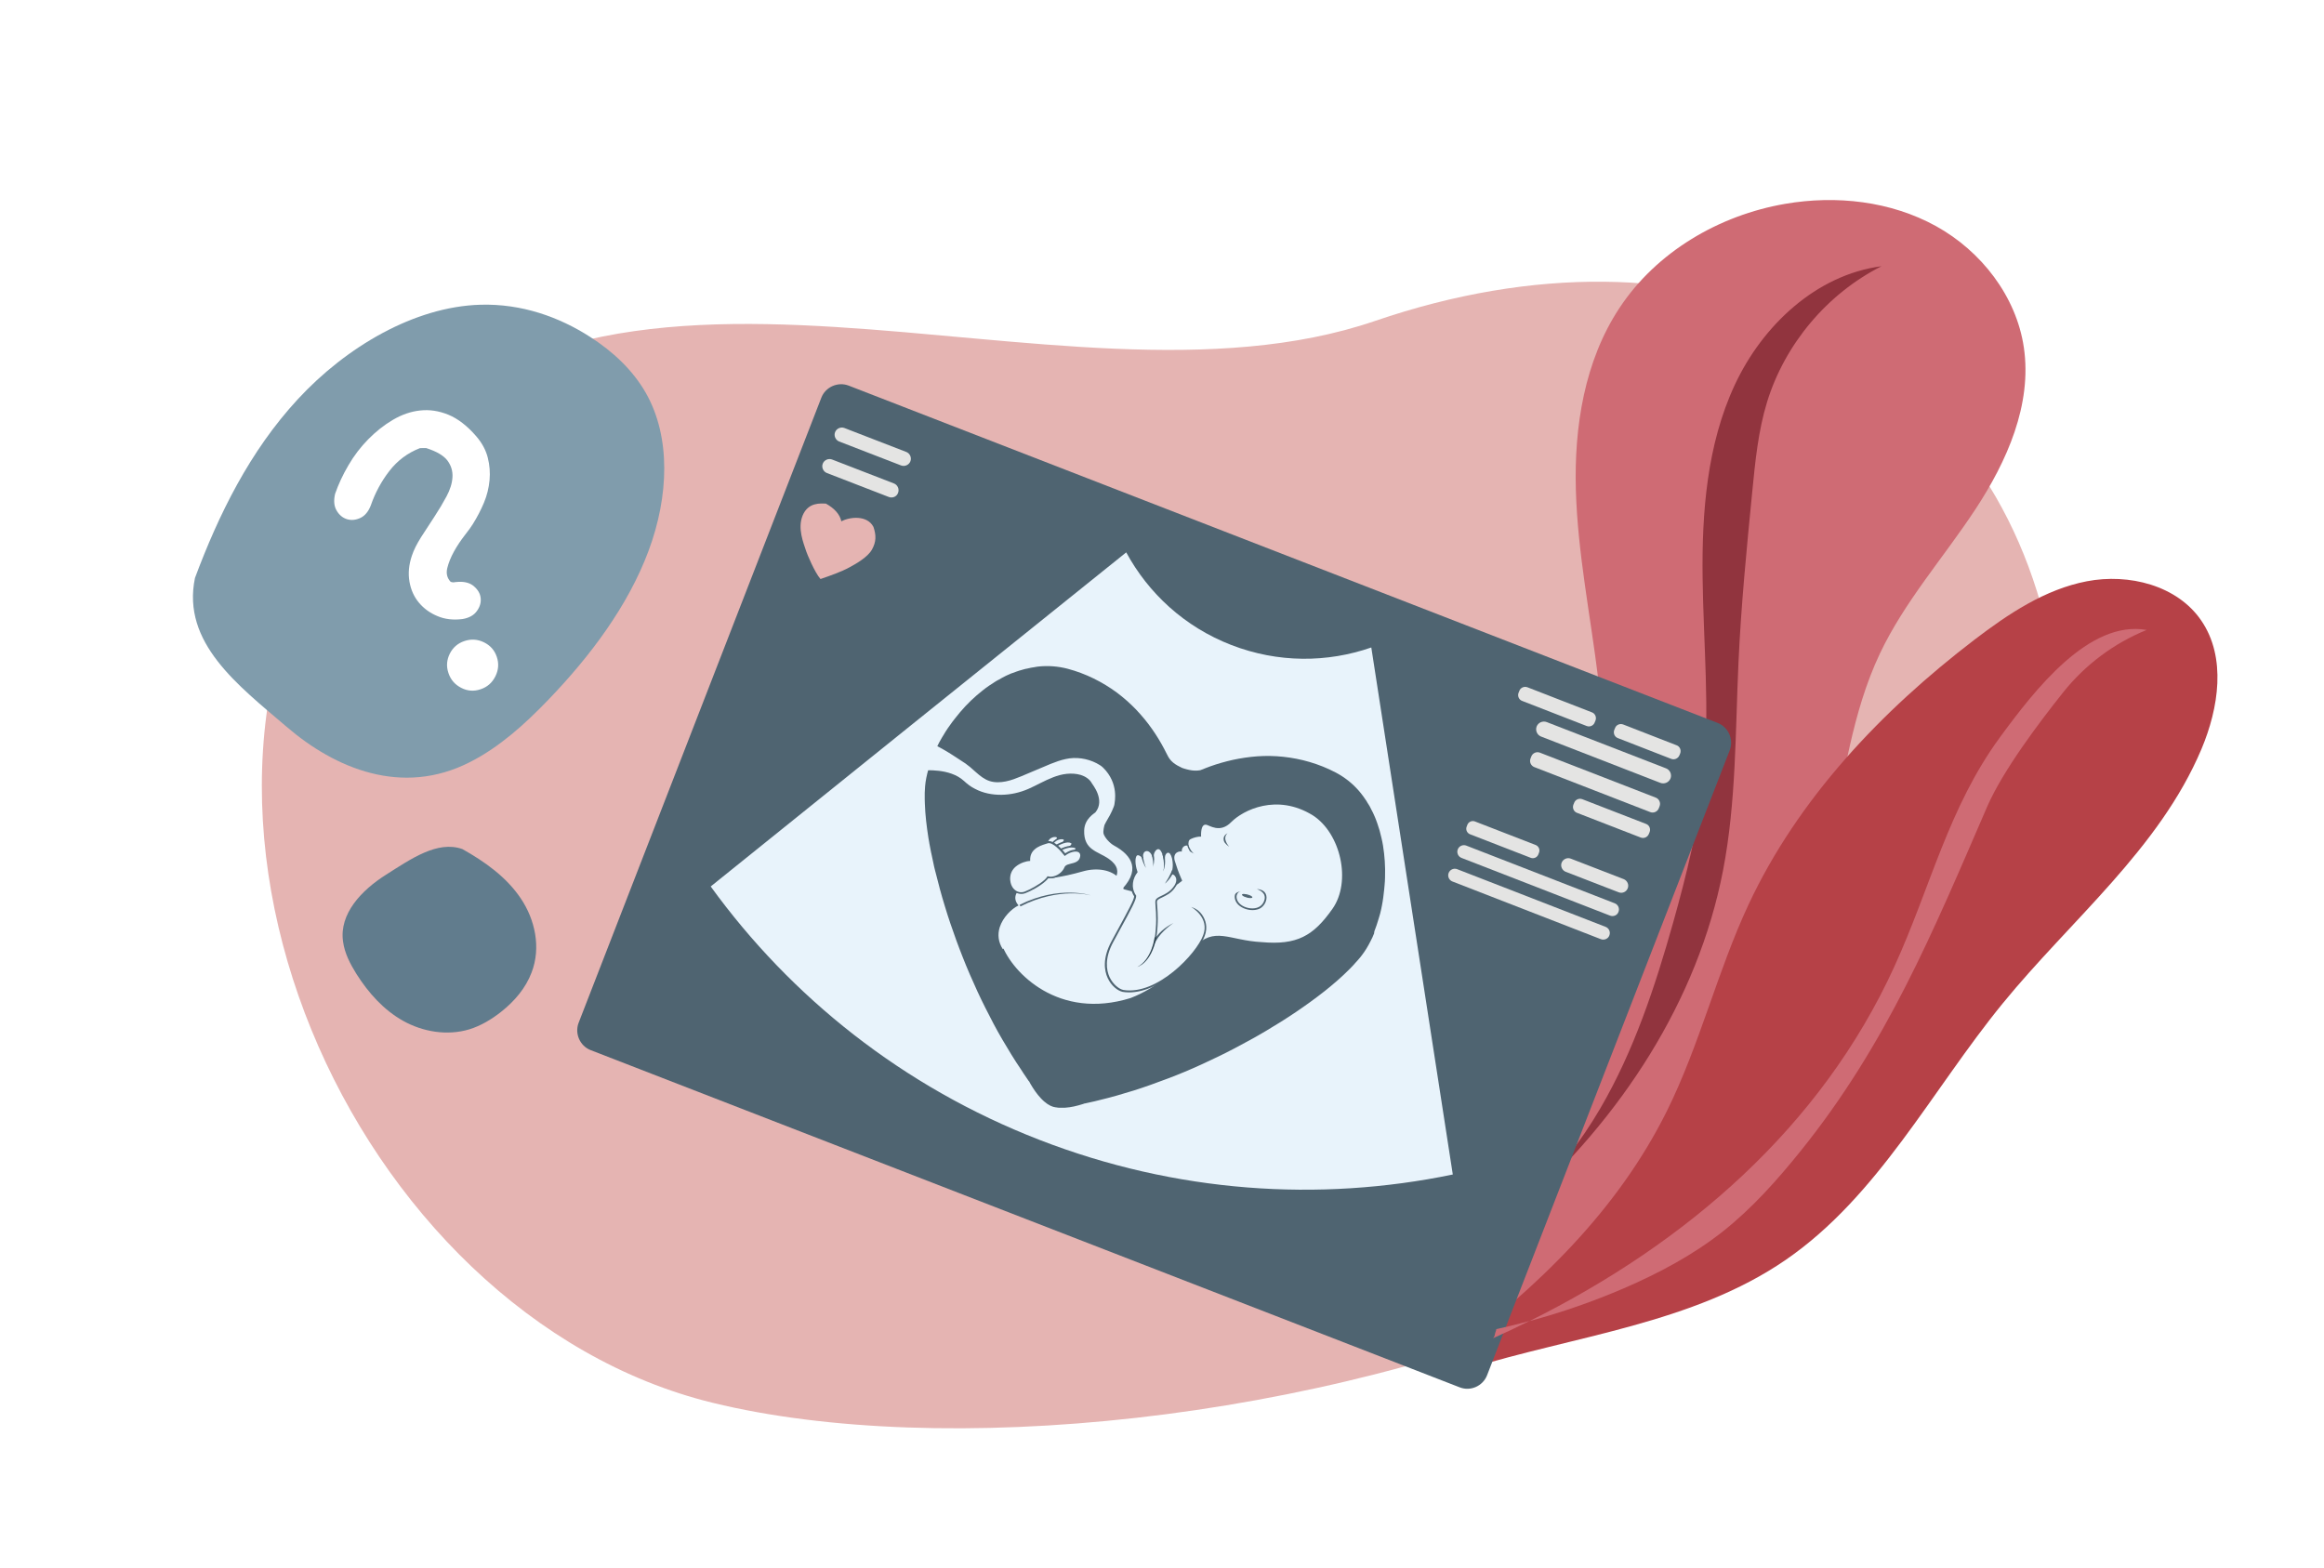
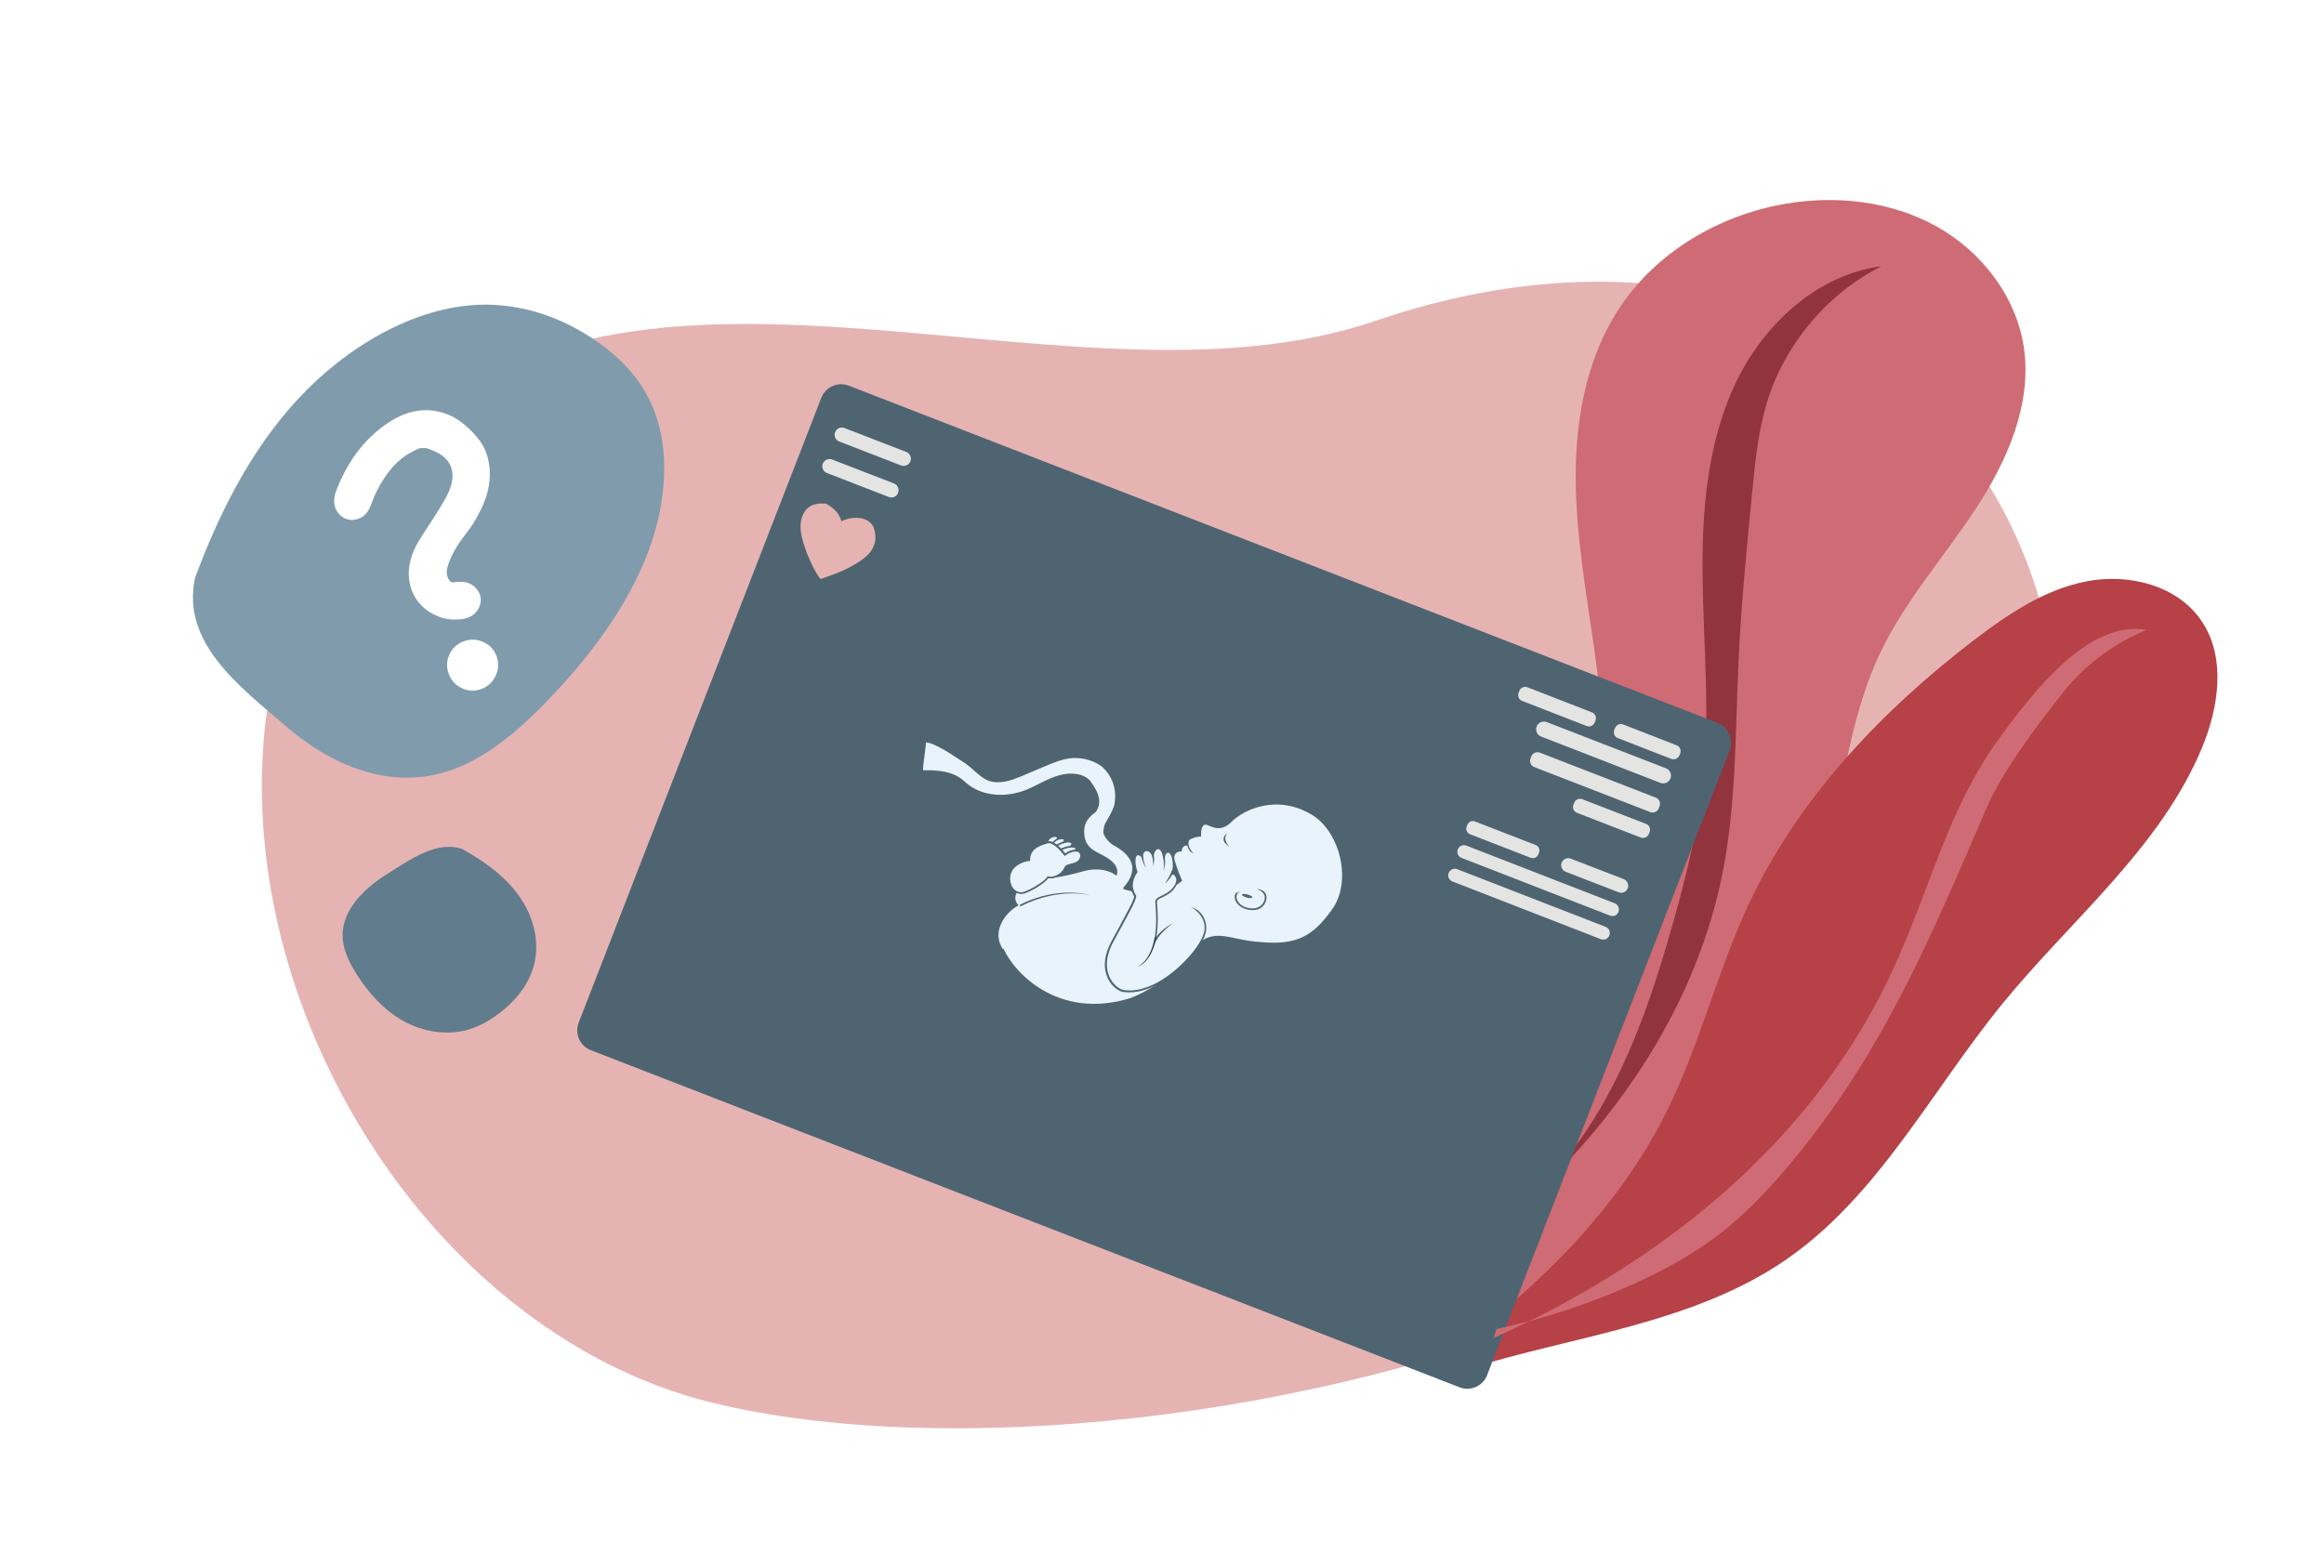
<svg xmlns="http://www.w3.org/2000/svg" version="1.1" id="Layer_1" x="0px" y="0px" viewBox="0 0 1962 1323.9" style="enable-background:new 0 0 1962 1323.9;" xml:space="preserve">
  <style type="text/css">
	.st0{fill:#FFFFFF;}
	.st1{fill:#E5B4B2;}
	.st2{fill:#CF6B74;}
	.st3{fill:#B64147;}
	.st4{fill:#91343E;}
	.st5{fill:#809CAC;}
	.st6{fill:#617C8D;}
	.st7{fill:#4F6471;}
	.st8{fill:#E8F3FB;}
	.st9{fill:#E4E4E3;}
	.st10{fill:#2A404C;}
</style>
  <g>
    <g>
      <rect class="st0" width="1962" height="1323.9" />
    </g>
    <path class="st1" d="M1725.9,521.2C1665,284,1430,178.9,1160.8,271S501.5,145.8,302.2,411.1s-5.5,699,299.6,773.4   C985.7,1278.2,1866.1,1067.3,1725.9,521.2z" />
    <g>
      <path class="st2" d="M1233.8,1126c13.7-61.7,47.4-116.7,71.7-175c49.4-118.5,59.3-251,43.7-378.4c-6.5-53-17.3-105.6-18.8-159    s7.3-108.8,36.7-153.4c31.2-47.4,84.1-78.5,140.1-88.1c43.1-7.4,88.9-2.3,127.2,18.8c38.2,21.1,67.8,59.2,74.2,102.4    c7.1,48.2-14.2,96.2-41,136.9S1607.8,508,1587,552c-23.4,49.5-30.2,104.9-41.7,158.4c-21.3,99-59.8,194.2-113.2,280.2    c-24.5,39.4-52.6,77.4-89,106.2s-82.2,47.8-128.5,45.2" />
    </g>
    <g>
      <path class="st3" d="M1858.4,524c-20.3-29.8-61.2-40-96.6-33.2c-35.4,6.8-66.4,27.6-95.1,49.5c-78.4,60-148.5,133.8-190.4,223.2    c-26.5,56.7-41.2,118.4-69,174.5c-41.7,84-109.1,149.3-185.1,205.8c5.4,4.2,10.9,8.3,16.6,12.1c90.8-28.1,190.4-38.3,268.6-92    c78.3-53.8,123.2-143,183.3-216.6c57.7-70.7,132.3-130.6,167.8-214.7C1873.2,597.7,1879.7,555.1,1858.4,524z" />
    </g>
    <g>
      <path class="st4" d="M1464.5,325.1c-23.4,50.3-27.8,107.3-27.1,162.8s6.1,111.1,0.9,166.3c-4,42.4-14.3,83.9-25.8,124.9    c-15.3,54.2-33.1,108.2-61.5,156.8c-16.7,28.5-37.2,55.3-61.6,77.5c-1.9,2.2-3.8,4.4-5.9,6.4c84.6-75.7,149.8-174.2,171.2-285.1    c11.1-57.7,10.3-117,13-175.7c2.2-48,6.9-95.9,11.6-143.7c2.5-25.5,5-51.3,12.5-75.8c15.1-49.1,50.8-91.5,96.6-114.7    C1533.4,232,1487.9,274.8,1464.5,325.1z" />
    </g>
    <g>
      <path class="st2" d="M1688.6,622.3c-43.8,59.7-58.6,126.6-89.4,194c-61.8,135.3-175.2,233.2-308,299.2    c27.2-7.3,53.9-16.6,79.7-27.7c29.6-12.8,58.4-28.1,83.7-48.1c24.7-19.6,45.8-43.3,65.6-67.9c72.7-90.4,111.3-184.1,157.4-290.6    c13.2-30.4,43.5-70.6,64.1-96.5c18.5-23.3,43.1-41.7,70.6-52.8C1763.6,523.3,1717.9,582.4,1688.6,622.3z" />
    </g>
    <g>
      <path class="st3" d="M1220.8,1160.6c0.5,0.2,1,0.4,1.4,0.5c0.5-0.2,1-0.3,1.5-0.5c-1.9-1.2-3.9-2.4-5.9-3.5    C1218.8,1158.3,1219.8,1159.5,1220.8,1160.6z" />
    </g>
    <g>
      <path class="st5" d="M164.6,488c19.9-53.3,46.1-106.9,86.9-151s98.3-78.1,154.1-79.7c34.7-1,66.5,10.3,92.8,27.3    c19,12.2,35.7,27.7,46.8,47.1c21.3,37.4,19.5,87.4,2.3,133.5s-48.9,88.7-85.2,126.3c-19.4,20.1-40.6,39.3-65.4,51.9    c-57.5,29.5-114.2,5.3-154.9-29.7C201.2,578.8,153.2,542.8,164.6,488" />
    </g>
    <g>
      <g>
        <path class="st6" d="M390.3,716.9c19.1,10.7,37.3,23.7,49.3,41.6c12.1,17.9,17.3,41.6,9.2,62.6c-4.9,13.1-14.5,24.4-25.7,33.2     c-8.1,6.4-17.1,11.8-26.8,14.8c-18.8,5.7-39.4,2.1-55.9-7.1c-16.5-9.2-29.3-23.6-39.4-39.5c-5.3-8.5-10.1-17.6-11.4-27.6     c-3.3-23.3,15.5-43.2,36.4-56.4C346.9,725.3,369.2,709.5,390.3,716.9" />
      </g>
    </g>
    <path class="st7" d="M1232.3,1171.4L498.7,886.7c-9.1-3.5-13.7-14-10.2-23.1l204.9-527.8c3.5-9.1,14-13.7,23.1-10.2l733.6,284.8   c9.1,3.5,13.7,14,10.2,23.1l-204.9,527.8C1251.8,1170.4,1241.4,1175,1232.3,1171.4z" />
-     <path class="st8" d="M1193.3,777l-35.6-230.3c-37.1,12.9-78.7,13.2-118.2-2.1c-39.5-15.3-70-43.7-88.7-78.2l-181.7,146L600,748.5   c67.6,93.3,162,169.1,277.4,213.9s236.2,52.7,349.1,29.3L1193.3,777z M1160,788.3c-0.5,1.1-0.9,2.2-1.4,3.3   c-0.5,1.1-1.1,2.1-1.6,3.2c-2.1,4.2-4.6,8.4-7.6,12.2c-0.7,1-1.5,1.9-2.3,2.8l-1.2,1.4l-1.2,1.3c-0.8,0.9-1.6,1.8-2.4,2.7   c-0.8,0.9-1.7,1.7-2.5,2.6c-6.8,6.9-14.1,13.2-21.8,19.3c-15.4,12.1-32,23.2-49.3,33.4c-8.7,5.2-17.6,10-26.7,14.8   c-2.3,1.2-4.5,2.4-6.8,3.5c-2.3,1.1-4.6,2.3-6.9,3.4c-4.6,2.2-9.2,4.4-14,6.6c-9.4,4.3-18.9,8.3-28.5,11.9s-19.1,7.1-28.7,10.1   c-9.6,3-19.3,5.8-29,8.1c-1.2,0.3-2.4,0.6-3.6,0.9l-3.6,0.8l-3.6,0.8l-0.9,0.2l-0.5,0.1c-0.1,0-0.1,0-0.1,0l-0.1,0   c-0.6,0.2-1.2,0.4-1.8,0.6c-4.8,1.5-9.7,2.7-14.7,3c-0.3,0-0.4,0-0.7,0c-0.3,0-0.5,0-0.8,0c-0.3,0-0.6,0-0.9,0c-0.4,0-0.8,0-1.2,0   c-0.3,0-0.5,0-0.8,0c-0.3,0-0.7,0-1,0c-0.3,0-0.7-0.1-1.1-0.1c-0.1-0.1-0.3,0-0.4-0.1c-0.3,0-0.6-0.1-0.9-0.1c0,0,0,0-0.1,0   c-0.6-0.2-1.3-0.2-1.9-0.4c-0.2-0.1-0.4-0.1-0.6-0.2c-0.1-0.1-0.2-0.1-0.4-0.1c-0.1-0.1-0.3-0.1-0.4-0.2c-0.1-0.1-0.3-0.1-0.4-0.2   c-0.1-0.1-0.2-0.1-0.4-0.1c-0.2-0.1-0.4-0.1-0.6-0.3c-0.6-0.3-1.1-0.7-1.7-1c0,0,0,0-0.1,0c-0.3-0.2-0.6-0.3-0.7-0.5   c-0.1-0.1-0.2-0.2-0.3-0.2c-0.3-0.2-0.5-0.4-0.9-0.7c-0.3-0.2-0.5-0.5-0.8-0.6c-0.2-0.2-0.4-0.3-0.6-0.5c-0.3-0.3-0.6-0.5-0.9-0.8   c-0.2-0.2-0.4-0.4-0.6-0.6c-0.2-0.2-0.4-0.4-0.6-0.6c-0.2-0.2-0.3-0.3-0.5-0.5c-3.5-3.7-6.3-7.8-8.8-12.1c-0.3-0.5-0.6-1.1-0.9-1.6   l0-0.1c0,0,0,0,0-0.1l-0.3-0.4l-0.6-0.7l-2.1-3.1l-2.1-3.1c-0.7-1-1.4-2.1-2-3.1c-5.6-8.2-10.8-16.8-15.9-25.5   c-5.1-8.7-9.8-17.7-14.4-26.9c-4.6-9.1-8.9-18.5-13-28c-2.1-4.7-4-9.6-5.9-14.3c-0.9-2.4-1.9-4.8-2.8-7.2c-0.9-2.4-1.8-4.8-2.7-7.2   c-3.5-9.7-6.8-19.2-9.7-28.9c-3-9.7-5.6-19.5-8-29.2c0-0.1,0-0.2-0.1-0.3c-0.4-1.5-0.7-3-1.1-4.5c0,0,0-0.1,0-0.1   c-0.8-3.5-1.5-6.9-2.2-10.4c-0.1-0.3-0.1-0.6-0.2-0.8c-0.5-2.6-1-5.2-1.5-7.8c-0.1-0.3-0.1-0.5-0.1-0.7c-0.2-1.4-0.5-2.7-0.7-4   c-1.5-9.7-2.7-19.3-3-29c0-1.2-0.1-2.4-0.1-3.6c0-1.2,0-2.4,0-3.6l0-1.8l0.1-1.8c0-1.2,0.1-2.4,0.2-3.6c0.4-4.8,1.4-9.5,2.7-14.1   c0.4-1.1,0.6-2.3,1-3.5c0.4-1.1,0.8-2.3,1.1-3.4l0.6-1.7l0.6-1.6c0.4-1.1,0.9-2.2,1.3-3.2c1-2.1,1.9-4.3,3-6.4   c0.5-1.1,1.1-2.1,1.6-3.2c0.6-1,1.1-2,1.7-3c0.6-1,1.1-2,1.8-3c0.6-1,1.2-2,1.8-3c0.6-1,1.3-1.9,1.9-2.9l1-1.4l1-1.4   c0.7-0.9,1.3-1.9,2-2.8s1.4-1.8,2.1-2.7c1.4-1.8,2.8-3.5,4.3-5.3c5.8-6.9,12.3-13.1,19.2-18.5c3.5-2.8,7.1-5.2,10.8-7.5   c0.9-0.6,1.9-1.1,2.9-1.6c1-0.5,1.9-1.1,2.8-1.6c1-0.5,1.9-1,2.9-1.5c0.5-0.2,1-0.5,1.5-0.7l1.4-0.6c1-0.5,2-0.9,3-1.2   c1-0.4,2-0.8,3-1.1l1.5-0.5l0.8-0.3l0.8-0.2c1-0.3,2-0.6,3.1-0.9c0.5-0.2,1-0.3,1.5-0.4l1.6-0.3c1-0.2,2.1-0.5,3.1-0.7   c1-0.2,2.1-0.3,3.1-0.5l1.6-0.3c0.5,0,1-0.2,1.5-0.2c8.4-0.9,16.7-0.2,24.5,1.8c15.6,4.1,29.7,11.3,41.7,20.1   c6,4.5,11.4,9.3,16.4,14.5c4.9,5.2,9.4,10.6,13.3,16.2c3.9,5.5,7.4,11.3,10.4,17c0.7,1.4,1.5,2.9,2.2,4.3c0.3,0.7,0.7,1.4,1.1,2.1   c0.2,0.3,0.3,0.6,0.6,1c0.2,0.3,0.5,0.6,0.6,0.9c1.7,2.4,4.2,4.3,6.7,5.7c1.3,0.7,2.6,1.4,3.9,2c0.3,0.1,0.6,0.2,0.9,0.3   c0.3,0.1,0.6,0.2,0.9,0.3c1.4,0.4,2.8,0.8,4.3,1.1c2.8,0.6,5.9,0.8,8.8,0.3c0.4-0.1,0.7-0.1,1-0.3c0.4-0.1,0.7-0.2,1.1-0.4   c0.7-0.3,1.5-0.5,2.2-0.9c1.5-0.5,3-1.1,4.5-1.7c6.1-2.2,12.5-4,19.1-5.5c6.6-1.4,13.6-2.5,20.7-3c7.1-0.5,14.4-0.4,21.9,0.4   c14.9,1.6,30,5.8,44.3,13.3c7.2,3.8,13.8,8.9,19.3,15.2c0.4,0.4,0.7,0.8,1,1.2l1,1.2c0.6,0.8,1.3,1.6,1.9,2.5   c0.6,0.8,1.2,1.7,1.8,2.6l0.9,1.3c0.3,0.4,0.6,0.9,0.8,1.4c0.6,0.9,1.1,1.8,1.7,2.7l0.4,0.7l0.4,0.8l0.7,1.4c0.5,1,1,1.9,1.5,2.9   s0.9,2,1.3,2.9l0.6,1.4c0.2,0.5,0.4,1,0.6,1.5c0.4,1,0.8,2,1.1,3c0.4,1,0.7,2.1,1,3.1c0.4,1.1,0.7,2.1,1,3.1   c1.1,4.2,2.2,8.5,2.9,12.8c1.4,8.7,2,17.6,1.7,26.7c-0.1,2.3-0.1,4.6-0.4,6.8c-0.1,1.2-0.2,2.2-0.3,3.4c-0.1,1.2-0.3,2.3-0.4,3.4   l-0.2,1.7l-0.2,1.7c-0.2,1.1-0.4,2.3-0.5,3.4c-0.2,1.1-0.4,2.2-0.6,3.4c-0.2,1.1-0.5,2.3-0.7,3.4c-0.3,1.1-0.5,2.3-0.8,3.4   c-0.3,1.1-0.6,2.2-1,3.4c-0.6,2.2-1.4,4.4-2.1,6.7c-0.4,1.1-0.8,2.2-1.2,3.3l-0.6,1.6L1160,788.3z" />
    <path class="st9" d="M1339.5,613l-54.5-21.2c-2.7-1-4-4.1-3-6.8l0.7-1.7c1-2.7,4.1-4,6.8-3l54.5,21.2c2.7,1,4,4.1,3,6.8l-0.7,1.7   C1345.3,612.7,1342.2,614.1,1339.5,613z" />
    <path class="st9" d="M1411,640.8l-45.2-17.6c-2.7-1-4-4.1-3-6.8l0.7-1.7c1-2.7,4.1-4,6.8-3l45.2,17.6c2.7,1,4,4.1,3,6.8l-0.7,1.7   C1416.7,640.4,1413.7,641.8,1411,640.8z" />
    <path class="st9" d="M1401.7,661L1301,621.9c-3.3-1.3-5-5.1-3.7-8.5l0,0c1.3-3.3,5.1-5,8.5-3.7l100.8,39.1c3.3,1.3,5,5.1,3.7,8.5   l0,0C1408.9,660.7,1405.1,662.3,1401.7,661z" />
    <path class="st9" d="M1393.2,685.7l-97.9-38c-2.8-1.1-4.3-4.3-3.2-7.2l0.7-1.8c1.1-2.8,4.3-4.3,7.2-3.2l97.9,38   c2.8,1.1,4.3,4.3,3.2,7.2l-0.7,1.8C1399.3,685.4,1396,686.8,1393.2,685.7z" />
    <path class="st9" d="M1385.2,707.2l-53.9-20.9c-2.7-1-4-4.1-3-6.8l0.7-1.7c1-2.7,4.1-4,6.8-3l53.9,20.9c2.7,1,4,4.1,3,6.8l-0.7,1.7   C1390.9,706.9,1387.9,708.2,1385.2,707.2z" />
    <path class="st9" d="M1292.3,724.3l-51.3-19.9c-2.5-1-3.8-3.9-2.8-6.4l0.6-1.6c1-2.5,3.9-3.8,6.4-2.8l51.3,19.9   c2.5,1,3.8,3.9,2.8,6.4l-0.6,1.6C1297.7,724,1294.8,725.3,1292.3,724.3z" />
    <path class="st9" d="M1366.5,753.4l-44.7-17.3c-3-1.2-4.6-4.7-3.4-7.7l0,0c1.2-3,4.7-4.6,7.7-3.4l44.7,17.3c3,1.2,4.6,4.7,3.4,7.7   l0,0C1373,753.2,1369.5,754.6,1366.5,753.4z" />
    <path class="st9" d="M1359.2,773.1l-125.3-48.7c-2.9-1.1-4.3-4.4-3.2-7.2l0,0c1.1-2.9,4.4-4.3,7.2-3.2l125.3,48.7   c2.9,1.1,4.3,4.4,3.2,7.2l0,0C1365.4,772.9,1362.1,774.2,1359.2,773.1z" />
-     <path class="st9" d="M1351.5,793l-125.3-48.7c-2.9-1.1-4.3-4.4-3.2-7.2l0,0c1.1-2.9,4.4-4.3,7.2-3.2l125.3,48.7   c2.9,1.1,4.3,4.4,3.2,7.2l0,0C1357.7,792.7,1354.3,794.1,1351.5,793z" />
+     <path class="st9" d="M1351.5,793l-125.3-48.7c-2.9-1.1-4.3-4.4-3.2-7.2l0,0c1.1-2.9,4.4-4.3,7.2-3.2l125.3,48.7   c2.9,1.1,4.3,4.4,3.2,7.2C1357.7,792.7,1354.3,794.1,1351.5,793z" />
    <path class="st1" d="M692.7,488.9c-5-5.6-11.5-21.6-12-23.2c-2.5-7.6-7.5-19.6-3.1-30.4c4.8-11.6,15.5-10.1,19.6-10.1   c7.3,4,11.9,9.2,13.1,15c7-3.8,21.8-5.5,27.1,4.7c2.4,7.1,2.4,12.6-1.3,19.2c-3.5,6.3-13.5,12-18.5,14.7   C709.9,483,701.1,486,692.7,488.9z" />
    <path class="st9" d="M760.7,393l-52.2-20.2c-3.1-1.2-4.7-4.8-3.5-7.9l0,0c1.2-3.1,4.8-4.7,7.9-3.5l52.2,20.2   c3.1,1.2,4.7,4.8,3.5,7.9l0,0C767.4,392.6,763.8,394.2,760.7,393z" />
    <path class="st9" d="M750.3,419.6l-52.2-20.2c-3.1-1.2-4.7-4.8-3.5-7.9l0,0c1.2-3.1,4.8-4.7,7.9-3.5l52.2,20.2   c3.1,1.2,4.7,4.8,3.5,7.9l0,0C757.1,419.3,753.5,420.9,750.3,419.6z" />
    <path class="st8" d="M1005.7,734.5c0,0-16.9,32.4-64.1,13.8c-21.5-7.5-106.7,15.6-95.8,49.4c8.9,23.7,47.9,63.9,108.7,45   c43.5-16.8,72.4-63.2,76.8-85.1C1023.6,748.1,1005.7,734.5,1005.7,734.5z" />
    <path class="st8" d="M1017.7,764.5c0,0-6.8-1.3-12.6-8.8c-5.9-7.6-10.6-19.8-13.4-29.1c-1.8-7.5,4.8-8.1,6-7.5   c-0.3-4.4,3.5-6,5.6-4.8c0-3.5,0-4.9,2.1-5.9c2.1-1.1,6.1-2.2,8.6-2c-0.2-6.1,0.9-10.3,4-10.1c2.8,0.2,11.8,7.8,21.5-2.2   c9.9-10,38.4-24.5,68.9-5.6c23.5,15.2,32.7,55.9,16.5,78.9c-16.2,23-30,30.7-59.7,28.1c-28-1.4-39.5-13.8-57.6,4.7L1017.7,764.5z" />
    <g>
      <g>
        <path class="st7" d="M1005.2,717.6c-0.8-1.4-1.7-3-1.9-4.4l-1,0.4c0.3,1.6,1.2,3.3,2,4.8c0.7,1.2,3.9,2.1,4,2.9     C1008.4,721.3,1006,719,1005.2,717.6z" />
      </g>
    </g>
    <g>
      <g>
        <path class="st7" d="M1037.7,714.9c-0.2-0.3-6.3-6.8-1.4-11.3c0,0-4.3,1.8-3.1,6.3C1033.8,712.4,1037.7,714.9,1037.7,714.9z" />
      </g>
    </g>
    <path class="st8" d="M1060.1,750.9c0,0,8.6,0.8,5.2,9.3c-2.5,5.7-12.7,8.4-18.6,3.9c-5.9-4.5-5.1-10.5,0.2-11.4L1060.1,750.9z" />
    <path class="st7" d="M1065.7,765.6c1.2-1.1,2.1-2.4,2.8-4.1c1-2.5,1-4.9,0-6.9c-1.9-3.9-7.5-3.9-7.5-3.9c0.1,0,4.5,1.3,6.2,4.6   c0.8,1.7,0.8,3.5-0.1,5.7c-1.1,2.8-3.3,4.8-6.4,5.6c-4.1,1.1-9.6,0-13.1-2.7c-3.4-2.6-4-5.9-3.5-8c0.5-1.9,1.8-3.1,3.7-3.4   c0,0-4.5,0.6-5.2,3c-0.8,3.3,0.8,7.1,4.1,9.5c4,3,9.9,4.2,14.5,3C1062.9,767.6,1064.5,766.8,1065.7,765.6z" />
    <path class="st8" d="M1006,766c0,0,16.5,8.3,10.4,24c-5.5,14.9-38.4,51.4-68.1,46.6c-8.6-2-22.2-17.3-8.9-41.8   c13.3-24.5,19.3-35.1,19.2-38.5c-4.9-7.3-2.6-15.1,1.2-20.1c-3.1-8.1-2.4-19.4,4.6-13.1c-0.4-6,6.3-7.6,9-0.8   c0-4.8,6.2-11.7,9.5,1.2c0.3-4.6,5.5-7.5,7.3,1.1c1.7,8.4-0.7,12.9-0.7,12.9c1.6-0.7,7.9,4,1.7,12c-5.2,7.1-13.6,7.5-14.8,10.8   c-1,2.8,2.2,12.5-1.1,33.8c5-9,14.8-14.4,14.8-14.4L1006,766z" />
    <path class="st7" d="M996,817.7c10.8-9.8,18.6-20.8,21-27.3c2.9-7.6,0.8-13.8-2.3-18.2c-3.5-5-9.1-6.4-9.1-6.4   c0.6,0.3,15.9,9.1,10.1,24c-5.7,15.5-38.7,50.7-67.3,46.1c-3.7-0.8-8.7-4.6-11.7-10.9c-2.7-5.9-4.3-15.9,3.2-29.7   c1.9-3.5,3.6-6.7,5.2-9.6c10.1-18.4,14.2-26.1,14.1-29.2l0-0.3L959,756c-4.6-7-2.5-14.6,1.2-19.3l0.2-0.3l-0.1-0.4   c-2.1-5.6-2.3-12.4-0.3-13.7c1-0.7,2.8,0.6,3.7,1.4l1.4,1.2l-0.1-1.8c-0.1-2.3,0.9-4,2.5-4.4c1.5-0.4,3.7,0.5,5.1,3.9l1.5,3.7   l0-3.9c0-2.4,1.8-5.2,3.5-5.4c1.7-0.3,3.4,2.3,4.5,6.8l1.1,4.8l0.3-4.9c0.1-1.9,1.2-3.6,2.6-3.7c1.1-0.1,2.5,1.2,3.4,4.9   c1.7,8-0.7,12.3-0.7,12.4l-1,1.8l1.9-0.8c0.3-0.1,1.5,0.3,2.4,1.6c0.8,1.1,2.3,4.3-1.6,9.2c-2.9,3.9-6.8,5.8-9.8,7.2   c-2.5,1.2-4.5,2.1-5.1,3.8c-0.4,1-0.2,2.7,0,5.6c0.4,5.3,1.2,14.2-1,28.4l-0.7,4.1l2-3.7c4.9-8.7,14.7-15.1,14.8-15.1   c0,0-9,4-14.3,11.4c1.6-12.3,1-20.3,0.6-25.3c-0.2-2.4-0.4-4.2-0.1-4.9c0.4-1,2.1-1.9,4.3-2.9c3-1.5,7.3-3.4,10.4-7.7   c4.5-5.9,2.6-9.8,1.5-11.1c-0.7-1-1.7-1.7-2.7-2c0.7-1.8,1.7-6,0.4-12.3c-1.3-5.8-3.9-6.2-5-6.1c-1.2,0.1-2.4,1-3.2,2.4   c-1.7-4.7-3.8-5.6-5.4-5.4c-2.1,0.2-3.6,2.3-4.4,4.6c-1.7-2.6-4-3.1-5.7-2.7c-1.7,0.4-3.3,1.9-3.7,4.4c-2.1-1.4-3.5-1.2-4.4-0.6   c-2.8,2-2.5,9.2-0.4,15.1c-3.8,5.1-5.9,13.1-1.1,20.5c-0.1,2.9-4.8,11.5-13.9,28.3c-1.6,3-3.3,6.1-5.2,9.6   c-7.8,14.4-6.1,24.8-3.3,31c3.1,6.8,8.6,10.9,12.7,11.8c13.1,2.1,28.6-3.6,43.8-16.1C993.3,820.2,994.7,818.9,996,817.7z" />
    <g>
      <path class="st10" d="M976.3,791.5l-1.5-0.1c0,0.2-2.5,19-14.6,25C960.2,816.3,971.7,813.9,976.3,791.5z" />
    </g>
    <g>
      <g>
        <path class="st7" d="M990.9,735.2l-1.4-0.5c0,0.1-1.4,4.3-6,11.4C983.5,746.3,989.7,740.6,990.9,735.2z" />
      </g>
    </g>
    <g>
      <g>
        <path class="st7" d="M982.8,721l-1.4,0.4c0,0.1,2.4,9,0.6,14.3C982,735.7,985,730,982.8,721z" />
      </g>
    </g>
    <g>
      <g>
        <path class="st7" d="M973.9,721.9l-1.4,0.4c0.5,1.9,1.6,7.4,0.9,9.8C973.4,732.1,975.1,727.5,973.9,721.9z" />
      </g>
    </g>
    <g>
      <g>
        <path class="st7" d="M967.4,732.8c-1.9-4.9-2.4-9.6-2.4-9.6l-1.5,0.2C965.3,729.8,967.4,732.8,967.4,732.8z" />
      </g>
    </g>
    <path class="st8" d="M879.2,800.7c0,0,48-1.7,66.5-39.6c8.7-20.5-11.8-30.2-31.2-24.8c-19.4,5.5-31.7,6.5-35.3,5.8   s-30.5,10.6-18.1,22.6c-8.8,3.5-24,19.5-14.3,35.5C847,800.4,879.2,800.7,879.2,800.7z" />
    <path class="st8" d="M932.1,780.4c5.5-5,10.5-11.2,14.3-18.9c4.2-10.1,1.4-16.4-1.7-20c-6.1-6.9-18.2-9.2-30.3-5.8   c-19.3,5.5-31.5,6.5-35,5.8c-2.9-0.5-17.3,5-21.2,12.6c-1.3,2.5-2,6.3,1.7,10.4c-5.9,2.8-13.1,9.9-15.9,18.4   c-2,6.4-1.1,12.8,2.6,18.5l1.2-0.8c-3.5-5.4-4.4-11.2-2.4-17.3c2.8-9.1,11-15.9,16-17.9l1.1-0.4l-0.8-0.8c-3.2-3-3.9-6.1-2.2-9.4   c3.7-7.1,17.4-12.3,19.6-11.9c4.4,0.8,17.3-0.6,35.7-5.8c11.3-3.2,23.2-1,28.8,5.4c4.1,4.7,4.6,11,1.5,18.4   c-18.1,37-66.1,40-66.6,40c0,0,12.5,0.8,27-4.6C913.6,793.2,923.4,788.3,932.1,780.4z" />
    <g>
      <g>
        <path class="st7" d="M920.9,756c0,0-26.5-8.8-60.1,8l0.7,1.3C894.6,748.5,920.6,756,920.9,756z" />
      </g>
    </g>
    <path class="st8" d="M883.4,713c0,0,0.2-5.1,5.4-6.6c4.7-1,6.8,1.4-0.9,7.8C884.5,713.7,883.4,713,883.4,713z" />
    <path class="st7" d="M888.4,714.7l-0.3,0.2l-0.3,0c-3.5-0.4-4.7-1.1-4.8-1.2l-0.4-0.2l0-0.4c0-0.1,0.2-3.3,2.6-5.5   c0.9-0.8,2-1.4,3.4-1.9c2.5-0.6,4.2-0.1,4.9,1c0.8,1.5-0.4,3.8-3.6,6.7l0,0C889.4,713.8,888.9,714.2,888.4,714.7z M884.2,712.5   c0.5,0.2,1.6,0.5,3.5,0.8c0.4-0.4,0.8-0.7,1.2-1.1l0,0c3.9-3.5,3.4-4.8,3.3-5c-0.2-0.4-1.4-0.7-3.2-0.3c-1.1,0.4-2,0.8-2.7,1.5   C884.8,709.9,884.3,711.6,884.2,712.5z" />
    <path class="st8" d="M887.5,713.6c0,0,3.3-5.9,8.9-5.8c5.7,0.1,0.9,5.5-5.4,8.5C888.9,714.6,887.5,713.6,887.5,713.6z" />
    <path class="st7" d="M891.4,717l-0.4,0.2l-0.4-0.3c-2-1.6-3.5-2.6-3.5-2.6l-0.5-0.4l0.3-0.6c0-0.1,1-1.7,2.7-3.3   c2.1-1.9,4.5-2.9,6.9-2.9c1.7,0,2.8,0.5,3.2,1.5c0.6,1.5-0.9,3.3-2.4,4.6l0,0C895.7,714.6,893.6,715.9,891.4,717z M888.5,713.4   c0.5,0.4,1.5,1.1,2.6,2c1.9-1,3.8-2.2,5.1-3.4c1.8-1.6,2-2.6,1.9-2.9c-0.1-0.2-0.6-0.5-1.8-0.5c-2,0-4.1,0.8-5.8,2.4   C889.6,711.9,888.9,712.8,888.5,713.4z" />
    <path class="st8" d="M890.3,715.1c0,0,9.9-6.5,14.4-3.6c3.9,2.3-10.4,9.5-10.4,9.5L890.3,715.1z" />
    <path class="st7" d="M894.6,721.7L894,722l-4.8-7.1l0.6-0.5c0.4-0.3,10.3-6.8,15.2-3.6c0.8,0.5,1,1.1,1.1,1.4   c0.1,1-0.5,1.9-1.8,3.2l0,0C901.1,718.5,894.8,721.6,894.6,721.7z M894.5,720c1.6-0.8,6.3-3.4,8.7-5.6c1.3-1.3,1.4-1.8,1.4-2   c0-0.1,0-0.2-0.4-0.4c-3.1-2.1-9.8,1.3-12.9,3.2L894.5,720z" />
    <path class="st8" d="M893.5,718.4c0,0,9.6-5.6,14.7-2.7c3.2,1.5-8.3,9.2-10,9.1C896.5,724.7,893.5,718.4,893.5,718.4z" />
    <path class="st7" d="M898.2,725.6c-2-0.1-4.4-4.9-5.3-6.8l-0.3-0.6l0.6-0.4c0.4-0.3,10-5.8,15.3-2.8c0.5,0.2,0.9,0.7,1,1.2   c0.1,1-0.6,2.2-2.5,3.9l0,0C904.5,722.6,899.6,725.6,898.2,725.6z M898.2,724.1c0.8,0,5-2.4,7.8-5c1.8-1.7,2-2.5,2-2.7   c0,0-0.1,0-0.1-0.1c-3.9-2.2-11.2,1.3-13.3,2.4C895.9,721.6,897.6,724.1,898.2,724.1z" />
    <path class="st8" d="M899.1,721.6c0,0-9.1-12.4-14.9-10.4c-3.3,1.4-15.5,3.4-15.2,15.1c-2.7,0.1-17,3.3-16.8,16.1   c0.5,9.6,7.6,13.4,13.4,11.2c5.2-2.1,16.1-8,19.3-12.9c3.9,1.2,11.5-1.1,14.8-8.4c2-3.7,12.4-0.9,13.3-9.8   C912.9,716.7,905.1,717.3,899.1,721.6z" />
    <path class="st7" d="M904.6,730.6c-1.7,0.4-3.2,0.8-4,1.5c-0.2,0.2-0.3,0.3-0.4,0.4c-0.9,2-2.1,3.7-3.7,5.2   c-3.7,3.4-8.4,4.4-11.4,3.7c-0.6,0.8-1.4,1.7-2.4,2.6c-4.6,4.3-12.7,8.5-16.9,10.1c-2.9,1.2-6.2,0.8-8.9-0.9   c-3.3-2.1-5.2-6-5.4-10.9c0-4.5,1.5-8.4,4.9-11.4c4.2-3.8,9.7-5.1,11.9-5.4c0-3.8,1.5-7.1,4.2-9.6c3.1-2.8,7.1-4.1,9.7-4.9   c0.7-0.2,1.4-0.4,1.8-0.6c5.6-1.8,13.4,7.6,15.3,10.1c4.2-2.9,9-3.9,11.9-2.5c1.2,0.5,2.5,1.8,2.5,4.5c-0.2,2.3-1.1,4-2.5,5.3   C909.3,729.5,906.8,730.1,904.6,730.6z M869.7,726.2l0,0.8l-0.8,0c-1.6,0-7.5,1.3-11.7,5c-3,2.7-4.5,6.2-4.4,10.3   c0.2,4.3,1.9,7.8,4.8,9.7c2.2,1.5,5,1.8,7.6,0.8c4.1-1.6,12-5.7,16.5-9.8c1.1-1,1.9-1.9,2.4-2.7l0.3-0.5l0.5,0.2   c2.5,0.8,7-0.1,10.5-3.2c1.5-1.3,2.6-2.9,3.4-4.8c0.2-0.3,0.4-0.7,0.7-0.9c1.1-1,2.8-1.4,4.7-1.9c2.2-0.5,4.3-1.1,5.8-2.4   c1.2-1,1.8-2.5,2-4.3c0-1.4-0.5-2.4-1.6-3c-2.4-1.2-7.2,0-10.9,2.8l-0.6,0.5l-0.5-0.6c-2.5-3.3-9.7-11.6-14-10.1   c-0.5,0.2-1.1,0.4-1.9,0.6c-2.5,0.8-6.3,2-9.1,4.6C870.9,719.5,869.6,722.5,869.7,726.2z" />
    <g>
      <g>
        <path class="st7" d="M1049.2,755.7c0.1,0.5,1.7,1.3,3.7,1.8c2,0.5,3.6,0.5,3.5,0c-0.1-0.5-1.7-1.3-3.7-1.8     C1050.8,755.2,1049.3,755.2,1049.2,755.7z" />
        <path class="st7" d="M1053,757.9c-1.1-0.3-2.1-0.6-2.9-1c-1.3-0.6-1.5-1.1-1.6-1.4c0-0.2,0.1-0.4,0.4-0.5     c0.6-0.3,2.1-0.2,3.9,0.2c1,0.2,2.1,0.6,2.9,1c1.3,0.6,1.5,1.1,1.6,1.4c0,0.2-0.1,0.4-0.4,0.5     C1056.2,758.4,1054.8,758.4,1053,757.9z M1055.8,757.3c0-0.1-1.1-0.8-2.9-1.2c-1.4-0.4-2.5-0.4-2.8-0.3l0,0.1     c0,0.1,1.1,0.8,2.9,1.2C1054.4,757.5,1055.4,757.5,1055.8,757.3L1055.8,757.3L1055.8,757.3z" />
      </g>
    </g>
    <path class="st8" d="M940.6,714c-3.9-2.1-7.8-6.7-8.9-9.9c-0.7-2.3,0.7-7.4,0.7-7.4c0.1-0.3,2.2-4.4,3.3-6.1   c1.3-1.9,5.2-9.8,5.2-11.9c0-1,4.1-17.1-9.7-30.6c-1.5-1.5-3.5-2.6-5.5-3.7c-3.9-2-8.3-3.4-12.7-4c-4.4-0.6-8.9-0.5-13.3,0.5   c-4.4,0.9-8.6,2.5-12.7,4.1l-24.9,10.5c-4.2,1.7-8.4,3.4-13,4.3c-4.5,0.9-9.2,1.1-13.6-0.3c-4.4-1.4-8.1-4.4-11.5-7.4   c-1.7-1.5-3.4-3-5.1-4.5c-0.8-0.7-1.8-1.4-2.6-2l-1.3-1c-0.5-0.4-1-0.6-1.4-0.9c-7-4.5-23.7-16.3-32-16.9   c0.5,2.7-2.9,20.9-2.3,23.6c1.2,0.3,22.5-2.1,34.5,9c2.8,2.6,5.9,5,9.4,6.7c6.8,3.6,14.6,5.1,22.3,5c7.7-0.1,15.3-1.8,22.5-4.9   c7.1-3.1,13.8-7.1,21.1-9.9c3.6-1.4,7.5-2.5,11.4-2.9c3.9-0.4,8-0.2,11.8,0.9c1.9,0.6,3.7,1.4,5.4,2.6c1.6,1.1,3.1,2.6,4.1,4.5   c0.5,1,11.5,14.1,3,24.5c-0.6,0.8-9.2,5.2-9.5,15.3c-0.5,16.7,11.5,17.5,20.8,24c16.3,11.5-0.3,22.4-0.3,22.4s3.9,3.5,8.4,6.2   C964.3,735.1,955.7,722.3,940.6,714z" />
    <g>
      <path class="st0" d="M387,491.3c5.6-0.3,10.1,1,13.3,3.9c3.3,2.9,5.1,6.1,5.5,9.8c0.4,3.7-0.6,7.3-3.1,10.8    c-2.5,3.6-6.5,5.9-12.2,6.9c-7.8,1-14.9,0.2-21.2-2.5c-6.3-2.6-11.5-6.4-15.6-11.3c-4.1-4.9-6.8-10.8-8-17.7    c-1.2-6.9-0.6-14.2,2-21.9c1.6-4.9,4.3-10.2,7.9-15.9c3.7-5.7,7.4-11.5,11.2-17.2c3.8-5.8,7.2-11.5,10.2-17.1c3-5.6,4.7-11,5-16.2    c0.3-5.1-1.1-9.8-4.3-14.1c-3.2-4.2-9.2-7.7-18-10.5c-0.8,0-1.6,0-2.4,0c-0.8,0-1.8,0-2.8,0.1c-10.3,4-18.9,10.4-25.8,19.3    c-6.8,8.8-12,18.5-15.6,28.9c-2,5.3-5,8.9-8.8,10.7c-3.9,1.8-7.6,2.2-11.3,1.1c-3.6-1.1-6.6-3.5-8.8-7.3    c-2.2-3.7-2.6-8.4-1.3-14.1c2.8-8,6.5-16.1,11.3-24.2c4.7-8.1,10.3-15.4,16.7-21.9c6.4-6.5,13.3-12,20.8-16.4    c7.5-4.4,15.2-7.1,23-7.9c7.9-0.9,15.8,0.3,23.9,3.6c8,3.3,15.9,9.4,23.5,18.2c4.9,5.7,8.1,11.7,9.7,18c1.6,6.3,2.1,12.6,1.5,19.1    c-0.6,6.4-2.1,12.7-4.7,18.9c-2.6,6.2-5.7,12.2-9.4,18.1c-1.2,2-3.5,5.2-6.8,9.4c-3.3,4.3-6.4,8.8-9.1,13.7    c-2.7,4.9-4.6,9.6-5.7,14.1c-1.1,4.6-0.1,8.4,2.8,11.5c0.7,0.3,1.1,0.4,1.3,0.4c0.9,0.2,1.8,0.2,2.6-0.1    C385.3,491.4,386.2,491.3,387,491.3z M378.6,568.3c-1.9-5.6-1.5-11,1.1-16.3c2.6-5.2,6.7-8.8,12.3-10.7c5.6-1.9,11.1-1.6,16.5,1    c5.3,2.6,9,6.6,10.9,12.3c1.9,5.6,1.5,11.1-1.2,16.5c-2.7,5.4-6.8,9-12.5,10.9c-5.6,1.9-11.1,1.5-16.3-1.2    C384.1,578.1,380.5,574,378.6,568.3z" />
    </g>
    <g>
      <path class="st2" d="M1263.2,1122.3c0,0.5-0.1,1-0.3,1.5c-0.3,1-0.8,2-0.9,3c-0.2,1.4-0.7,2.4-1.6,3.2    c10.4-4.7,20.6-9.5,30.8-14.6C1282,1117.9,1272.6,1120.2,1263.2,1122.3C1263.2,1122.2,1263.2,1122.2,1263.2,1122.3z" />
    </g>
  </g>
</svg>